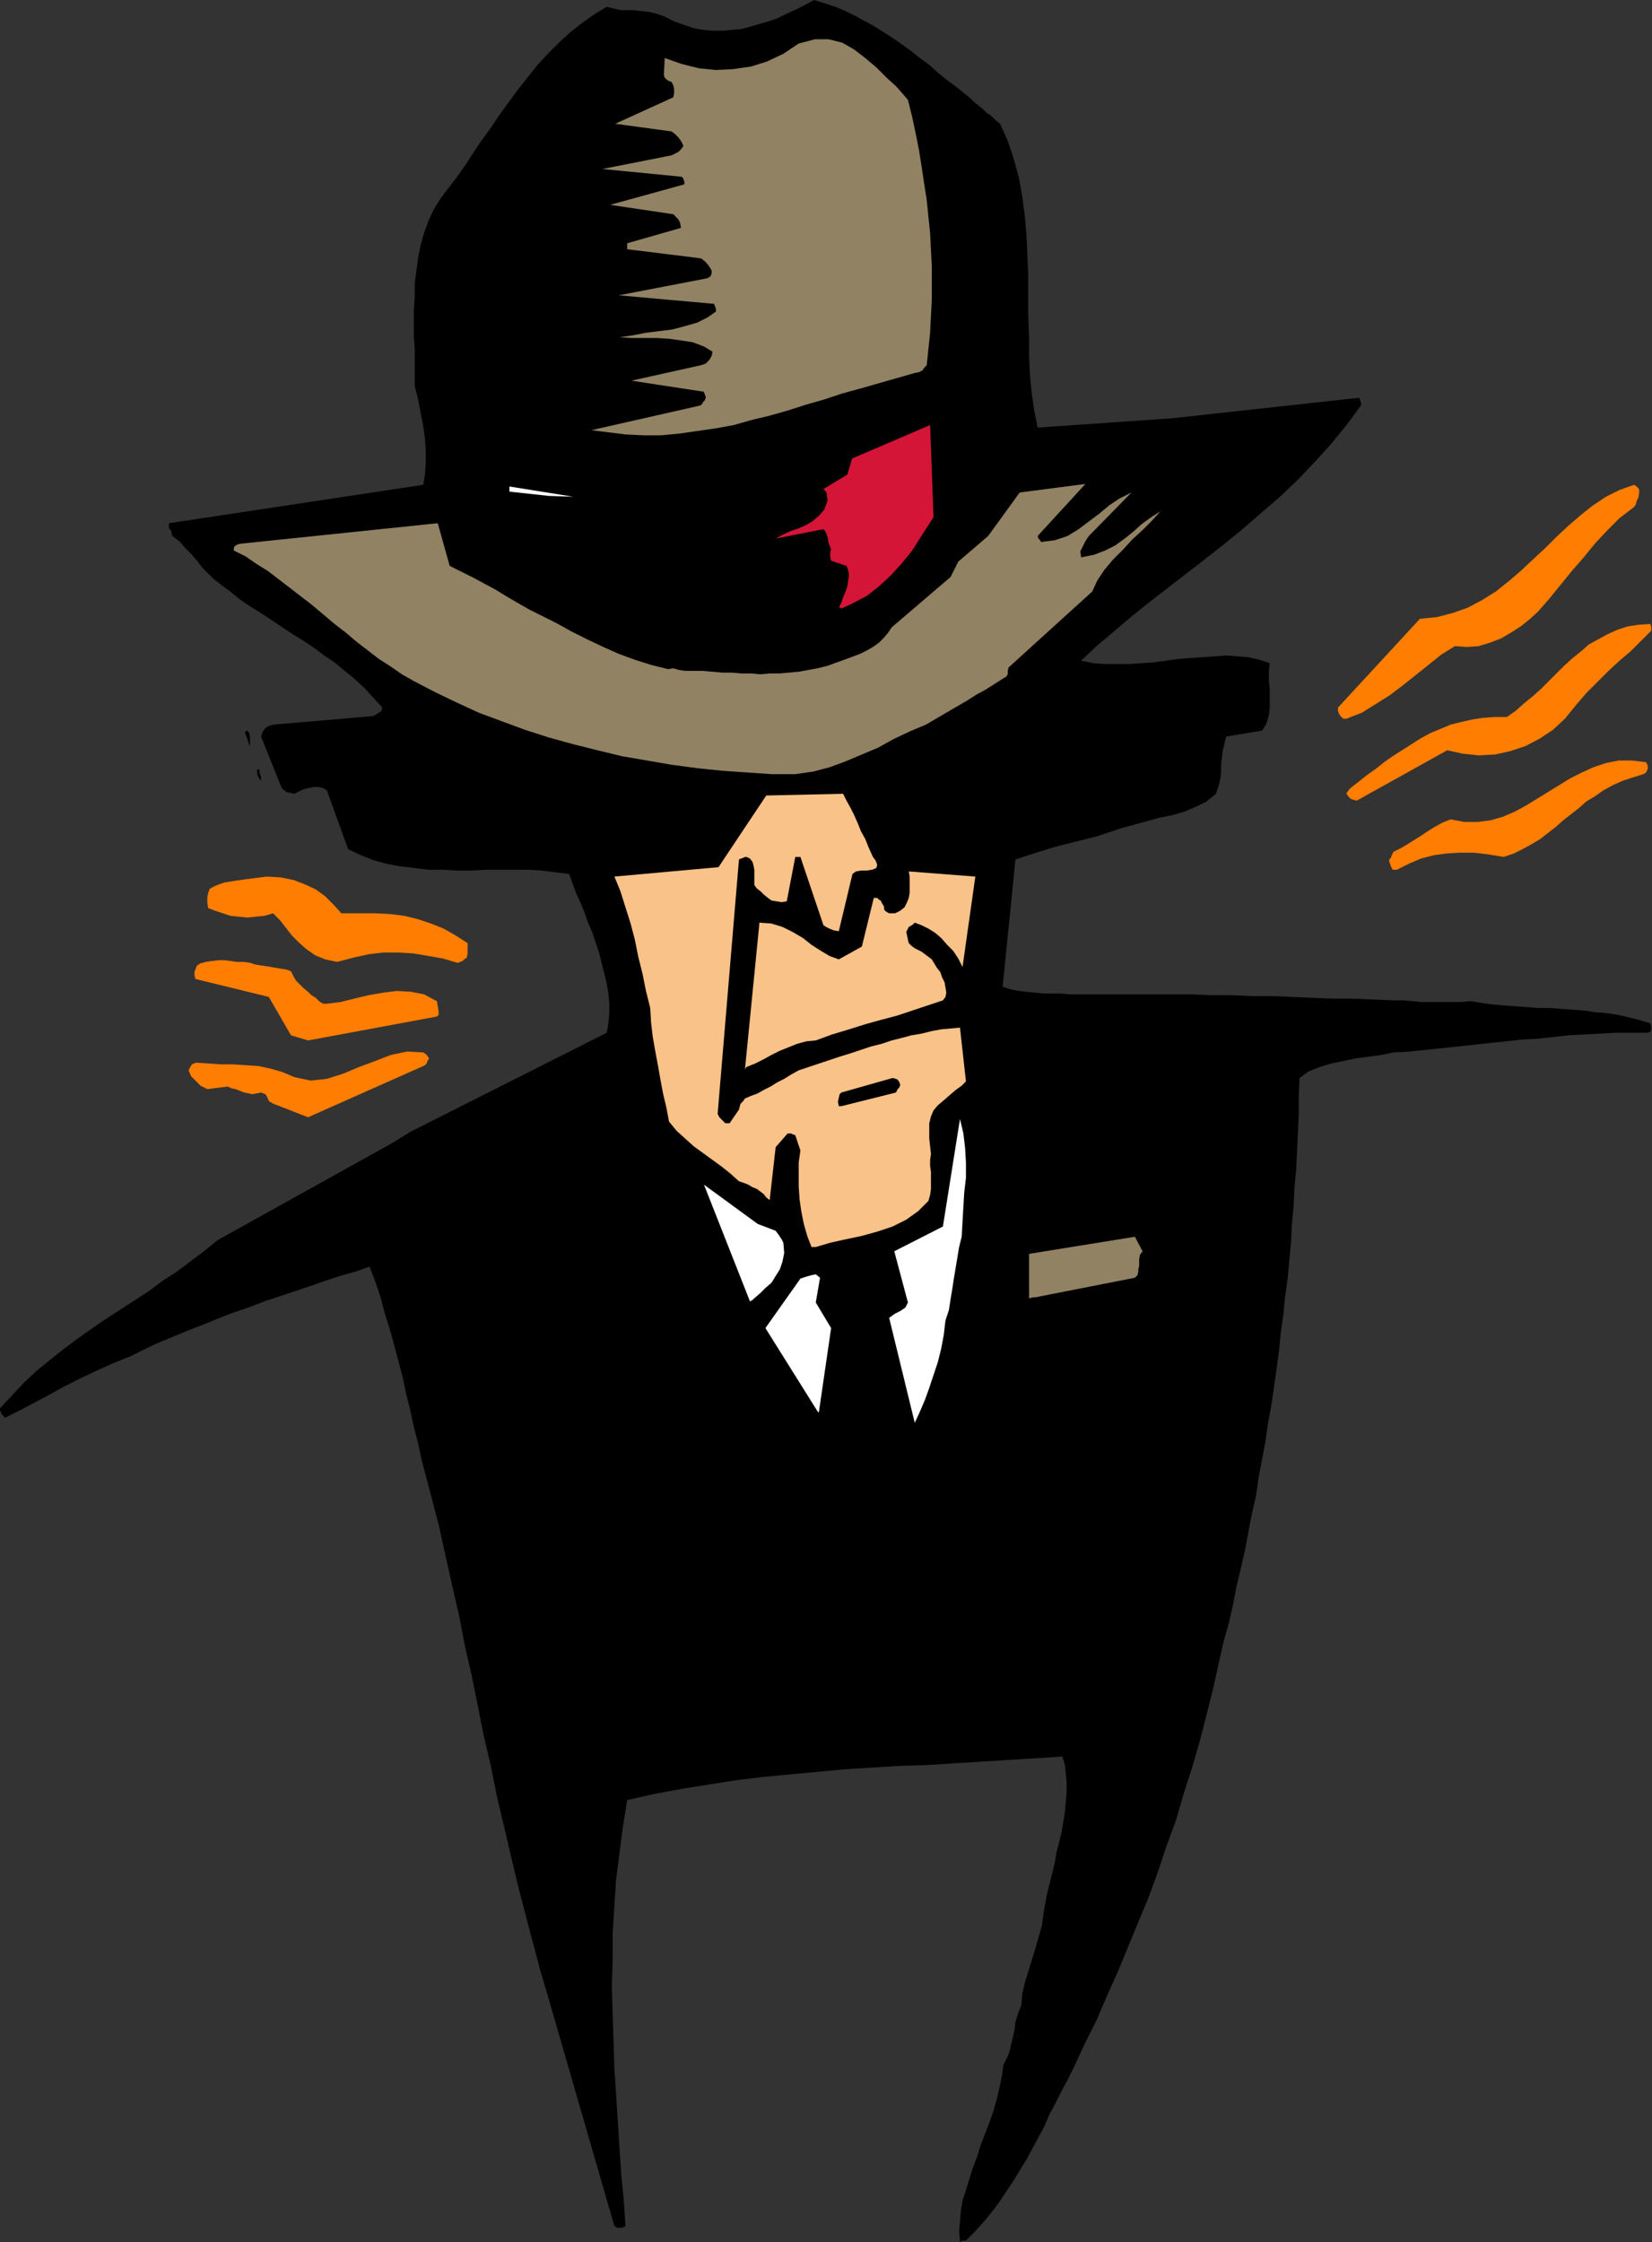
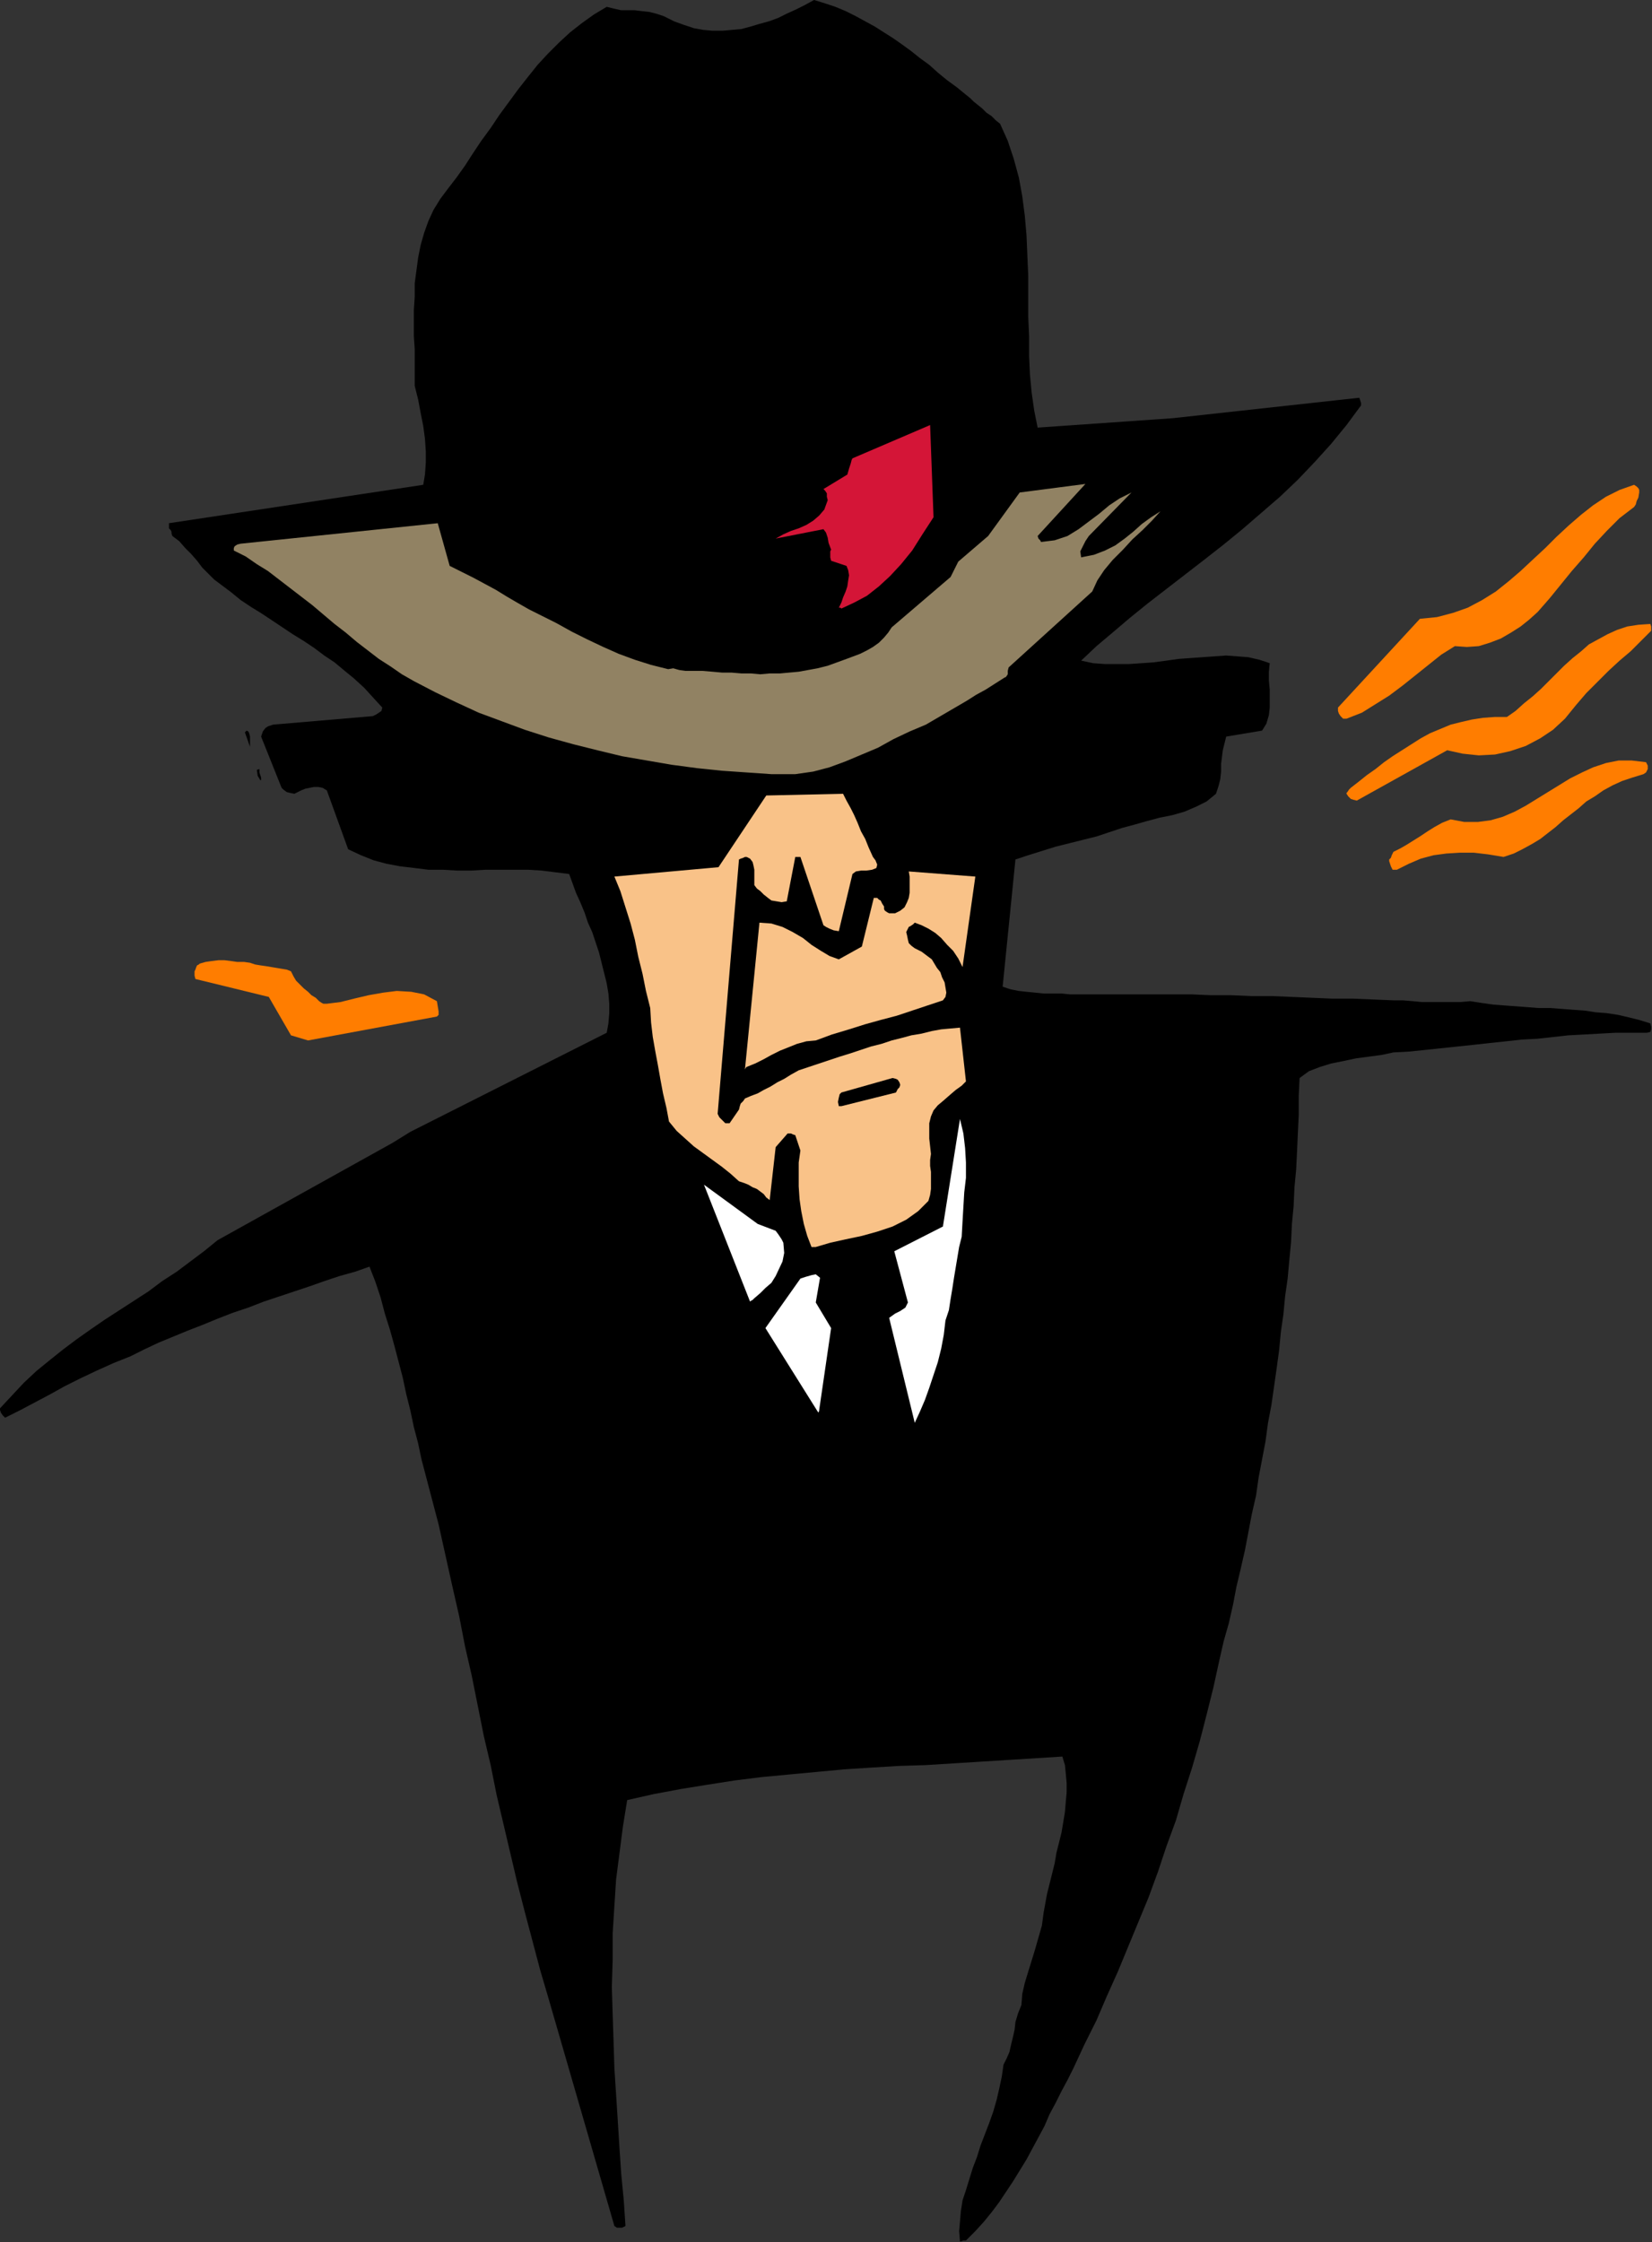
<svg xmlns="http://www.w3.org/2000/svg" xmlns:ns1="http://sodipodi.sourceforge.net/DTD/sodipodi-0.dtd" xmlns:ns2="http://www.inkscape.org/namespaces/inkscape" version="1.0" width="49.174mm" height="66.726mm" id="svg45" ns1:docname="AD004164.WMF">
  <rect width="100%" height="100%" fill="#333333" stroke="none" />
  <ns1:namedview pagecolor="#ffffff" bordercolor="#666666" borderopacity="1" objecttolerance="10" gridtolerance="10" guidetolerance="10" ns2:pageopacity="0" ns2:pageshadow="2" ns2:window-width="640" ns2:window-height="480" id="namedview47" />
  <defs id="defs3">
    <pattern id="WMFhbasepattern" patternUnits="userSpaceOnUse" width="6" height="6" x="0" y="0" />
  </defs>
  <path style="fill:#000000;fill-rule:evenodd;fill-opacity:1;stroke:none;" d="  M 108.672,252   L 109.728,250.944   L 110.688,249.888   L 111.552,248.832   L 112.416,247.68   L 113.184,246.528   L 113.952,245.376   L 114.72,244.128   L 115.488,242.88   L 116.16,241.632   L 116.832,240.384   L 117.504,239.136   L 118.08,237.792   L 118.752,236.544   L 119.424,235.2   L 120.096,233.952   L 120.768,232.608   L 122.016,229.92   L 123.36,227.232   L 124.512,224.544   L 125.76,221.76   L 126.912,218.976   L 128.064,216.192   L 129.216,213.408   L 130.272,210.528   L 131.232,207.648   L 132.288,204.768   L 133.152,201.792   L 134.112,198.816   L 134.976,195.84   L 135.744,192.864   L 136.512,189.792   L 137.184,186.72   L 137.664,184.608   L 138.24,182.592   L 138.72,180.48   L 139.104,178.464   L 139.584,176.448   L 140.064,174.336   L 140.448,172.32   L 140.832,170.304   L 141.312,168.192   L 141.6,166.176   L 141.984,164.16   L 142.368,162.144   L 142.656,160.032   L 143.04,158.016   L 143.328,156   L 143.616,153.984   L 143.904,151.872   L 144.096,149.856   L 144.384,147.84   L 144.576,145.824   L 144.864,143.808   L 145.056,141.696   L 145.248,139.68   L 145.344,137.664   L 145.536,135.648   L 145.632,133.536   L 145.824,131.52   L 145.92,129.504   L 146.016,127.392   L 146.112,125.376   L 146.112,123.264   L 146.208,121.248   L 147.264,120.48   L 148.512,120   L 149.76,119.616   L 151.2,119.328   L 152.544,119.04   L 153.984,118.848   L 155.424,118.656   L 156.768,118.368   L 158.592,118.272   L 160.416,118.08   L 162.24,117.888   L 164.064,117.696   L 165.888,117.504   L 167.616,117.312   L 169.44,117.12   L 171.168,116.928   L 172.992,116.832   L 174.72,116.64   L 176.448,116.448   L 178.272,116.352   L 180,116.256   L 181.728,116.16   L 183.552,116.16   L 185.28,116.16   L 185.664,116.064   L 185.76,115.776   L 185.76,115.488   L 185.664,115.104   L 184.416,114.72   L 183.264,114.432   L 182.016,114.144   L 180.768,113.952   L 179.52,113.856   L 178.272,113.664   L 176.928,113.568   L 175.68,113.472   L 174.432,113.376   L 173.088,113.376   L 171.84,113.28   L 170.592,113.184   L 169.248,113.088   L 168,112.992   L 166.656,112.8   L 165.408,112.608   L 164.256,112.704   L 163.104,112.704   L 162.048,112.704   L 160.992,112.704   L 159.936,112.704   L 158.976,112.608   L 157.824,112.512   L 156.768,112.512   L 154.464,112.416   L 152.16,112.32   L 149.856,112.32   L 147.552,112.224   L 145.344,112.128   L 143.04,112.032   L 140.736,112.032   L 138.528,111.936   L 136.224,111.936   L 134.016,111.84   L 131.712,111.84   L 129.504,111.84   L 127.2,111.84   L 124.896,111.84   L 122.688,111.84   L 120.384,111.84   L 119.424,111.744   L 118.368,111.744   L 117.408,111.744   L 116.448,111.648   L 115.488,111.552   L 114.624,111.456   L 113.664,111.264   L 112.8,110.976   L 114.24,96.672   L 115.68,96.192   L 117.216,95.712   L 118.752,95.232   L 120.288,94.848   L 121.824,94.464   L 123.36,94.08   L 124.8,93.6   L 126.24,93.12   L 127.68,92.736   L 129.024,92.352   L 130.464,91.968   L 131.904,91.68   L 133.248,91.296   L 134.592,90.72   L 135.744,90.144   L 136.8,89.28   L 137.088,88.416   L 137.28,87.648   L 137.376,86.784   L 137.376,85.92   L 137.472,85.152   L 137.568,84.384   L 137.76,83.616   L 137.952,82.848   L 141.984,82.176   L 142.464,81.408   L 142.752,80.448   L 142.848,79.584   L 142.848,78.528   L 142.848,77.568   L 142.752,76.512   L 142.752,75.552   L 142.848,74.592   L 141.696,74.208   L 140.448,73.92   L 139.2,73.824   L 137.952,73.728   L 136.608,73.824   L 135.264,73.92   L 133.92,74.016   L 132.576,74.112   L 131.232,74.304   L 129.792,74.496   L 128.448,74.592   L 127.008,74.688   L 125.664,74.688   L 124.32,74.688   L 122.976,74.592   L 121.632,74.304   L 123.36,72.672   L 125.184,71.136   L 127.104,69.504   L 129.12,67.872   L 131.232,66.24   L 133.344,64.608   L 135.456,62.976   L 137.664,61.248   L 139.776,59.52   L 141.888,57.696   L 144,55.872   L 146.016,53.952   L 147.936,51.936   L 149.76,49.92   L 151.488,47.808   L 153.12,45.6   L 153.12,45.504   L 153.12,45.312   L 153.024,45.024   L 152.928,44.736   L 131.904,47.04   L 116.736,48.096   L 116.352,46.176   L 116.064,44.16   L 115.872,42.144   L 115.776,40.032   L 115.776,37.824   L 115.68,35.616   L 115.68,33.312   L 115.68,31.008   L 115.584,28.8   L 115.488,26.496   L 115.296,24.288   L 115.008,22.08   L 114.624,19.968   L 114.048,17.856   L 113.376,15.84   L 112.512,13.92   L 112.032,13.536   L 111.552,13.056   L 110.976,12.672   L 110.496,12.192   L 110.016,11.808   L 109.536,11.424   L 109.152,11.04   L 108.672,10.656   L 107.616,9.792   L 106.56,9.024   L 105.504,8.16   L 104.544,7.296   L 103.488,6.528   L 102.528,5.76   L 101.472,4.992   L 100.512,4.32   L 99.456,3.648   L 98.4,2.976   L 97.344,2.4   L 96.288,1.824   L 95.136,1.248   L 93.984,0.768   L 92.832,0.384   L 91.584,0   L 90.528,0.576   L 89.568,1.056   L 88.512,1.536   L 87.552,2.016   L 86.496,2.4   L 85.44,2.688   L 84.48,2.976   L 83.424,3.264   L 82.368,3.36   L 81.312,3.456   L 80.16,3.456   L 79.104,3.36   L 78.048,3.168   L 76.896,2.784   L 75.84,2.4   L 74.688,1.824   L 73.824,1.536   L 73.056,1.344   L 72.192,1.248   L 71.424,1.152   L 70.656,1.152   L 69.888,1.152   L 69.024,0.96   L 68.256,0.768   L 66.816,1.632   L 65.472,2.592   L 64.128,3.648   L 62.88,4.8   L 61.632,6.048   L 60.48,7.296   L 59.328,8.736   L 58.272,10.08   L 57.216,11.52   L 56.16,12.96   L 55.2,14.4   L 54.144,15.84   L 53.184,17.28   L 52.32,18.624   L 51.36,19.968   L 50.4,21.216   L 49.536,22.368   L 48.768,23.616   L 48.192,24.864   L 47.712,26.208   L 47.328,27.552   L 47.04,28.992   L 46.848,30.432   L 46.656,31.872   L 46.656,33.408   L 46.56,34.848   L 46.56,36.384   L 46.56,37.824   L 46.656,39.264   L 46.656,40.704   L 46.656,42.048   L 46.656,43.392   L 47.04,44.928   L 47.328,46.464   L 47.616,47.904   L 47.808,49.344   L 47.904,50.784   L 47.904,52.032   L 47.808,53.376   L 47.616,54.528   L 19.008,58.848   L 19.008,58.944   L 19.008,59.136   L 19.008,59.328   L 19.008,59.424   L 19.2,59.616   L 19.296,59.808   L 19.296,60   L 19.392,60.288   L 20.16,60.864   L 20.832,61.632   L 21.504,62.304   L 22.176,63.072   L 22.752,63.84   L 23.424,64.512   L 24.096,65.184   L 24.864,65.76   L 26.016,66.624   L 27.072,67.488   L 28.224,68.256   L 29.472,69.024   L 30.624,69.792   L 31.776,70.56   L 32.928,71.328   L 34.176,72.096   L 35.328,72.864   L 36.48,73.728   L 37.632,74.496   L 38.784,75.456   L 39.84,76.32   L 40.992,77.376   L 41.952,78.432   L 43.008,79.584   L 42.912,79.968   L 42.624,80.16   L 42.336,80.352   L 41.952,80.544   L 30.72,81.504   L 30.144,81.696   L 29.856,81.888   L 29.568,82.272   L 29.376,82.848   L 31.68,88.608   L 31.872,88.8   L 32.256,89.088   L 32.64,89.184   L 33.12,89.28   L 33.504,89.088   L 33.888,88.896   L 34.368,88.704   L 34.848,88.608   L 35.328,88.512   L 35.808,88.512   L 36.288,88.608   L 36.768,88.896   L 39.168,95.52   L 40.608,96.192   L 42.048,96.768   L 43.488,97.152   L 45.024,97.44   L 46.656,97.632   L 48.192,97.824   L 49.824,97.824   L 51.456,97.92   L 52.992,97.92   L 54.624,97.824   L 56.256,97.824   L 57.888,97.824   L 59.424,97.824   L 60.96,97.92   L 62.496,98.112   L 64.032,98.304   L 64.416,99.36   L 64.8,100.416   L 65.28,101.472   L 65.76,102.624   L 66.144,103.776   L 66.624,104.832   L 67.008,105.984   L 67.392,107.136   L 67.68,108.288   L 67.968,109.44   L 68.256,110.592   L 68.448,111.744   L 68.544,112.896   L 68.544,113.952   L 68.448,115.104   L 68.256,116.16   L 46.176,127.296   L 44.16,128.544   L 24.48,139.488   L 22.944,140.736   L 21.408,141.888   L 19.872,143.04   L 18.24,144.096   L 16.704,145.248   L 15.072,146.304   L 13.44,147.36   L 11.808,148.416   L 10.272,149.472   L 8.64,150.624   L 7.104,151.776   L 5.664,152.928   L 4.128,154.176   L 2.688,155.52   L 1.344,156.96   L 0,158.4   L 0,158.592   L 0.096,158.88   L 0.288,159.168   L 0.576,159.456   L 2.304,158.592   L 3.936,157.728   L 5.568,156.864   L 7.296,155.904   L 9.024,155.04   L 10.848,154.176   L 12.768,153.312   L 14.688,152.544   L 16.224,151.776   L 17.856,151.008   L 19.488,150.336   L 21.12,149.664   L 22.848,148.992   L 24.48,148.32   L 26.208,147.648   L 27.936,147.072   L 29.664,146.4   L 31.392,145.824   L 33.12,145.248   L 34.848,144.672   L 36.48,144.096   L 38.208,143.52   L 39.936,143.04   L 41.568,142.464   L 42.24,144.192   L 42.816,145.92   L 43.296,147.744   L 43.872,149.568   L 44.352,151.296   L 44.832,153.12   L 45.312,154.944   L 45.696,156.768   L 46.176,158.688   L 46.56,160.512   L 47.04,162.336   L 47.424,164.16   L 47.904,165.984   L 48.384,167.808   L 48.864,169.632   L 49.344,171.456   L 50.112,174.912   L 50.88,178.368   L 51.648,181.728   L 52.32,185.184   L 53.088,188.544   L 53.76,191.904   L 54.432,195.264   L 55.2,198.528   L 55.872,201.888   L 56.64,205.152   L 57.408,208.416   L 58.176,211.68   L 59.04,215.04   L 59.904,218.304   L 60.768,221.568   L 61.728,224.832   L 69.12,250.368   L 69.408,250.56   L 69.6,250.56   L 69.984,250.56   L 70.368,250.368   L 70.176,247.488   L 69.888,244.512   L 69.696,241.632   L 69.504,238.56   L 69.312,235.584   L 69.12,232.608   L 69.024,229.536   L 68.928,226.56   L 68.832,223.488   L 68.928,220.416   L 68.928,217.44   L 69.12,214.368   L 69.312,211.392   L 69.696,208.416   L 70.08,205.44   L 70.56,202.464   L 73.536,201.792   L 76.608,201.216   L 79.584,200.736   L 82.656,200.256   L 85.728,199.872   L 88.8,199.584   L 91.872,199.296   L 94.944,199.008   L 97.92,198.816   L 101.088,198.624   L 104.16,198.528   L 107.232,198.336   L 110.304,198.144   L 113.376,197.952   L 116.448,197.76   L 119.52,197.568   L 119.808,198.528   L 119.904,199.488   L 120,200.544   L 120,201.6   L 119.904,202.656   L 119.808,203.808   L 119.616,204.96   L 119.424,206.112   L 119.136,207.264   L 118.848,208.416   L 118.656,209.568   L 118.368,210.72   L 118.08,211.872   L 117.792,213.024   L 117.6,214.08   L 117.408,215.136   L 117.216,216.576   L 116.832,217.92   L 116.448,219.264   L 116.064,220.512   L 115.68,221.76   L 115.296,223.008   L 115.008,224.256   L 114.912,225.504   L 114.528,226.464   L 114.24,227.424   L 114.144,228.288   L 113.952,229.152   L 113.76,229.92   L 113.568,230.784   L 113.28,231.456   L 112.896,232.224   L 112.704,233.568   L 112.416,234.912   L 112.128,236.16   L 111.744,237.504   L 111.264,238.848   L 110.784,240.096   L 110.304,241.344   L 109.92,242.592   L 109.44,243.84   L 109.056,245.088   L 108.672,246.336   L 108.288,247.488   L 108.096,248.736   L 108,249.888   L 107.904,250.944   L 108,252.096   L 108.096,252.096   L 108.384,252   L 108.576,252   L 108.672,252  z " id="path5" />
  <path style="fill:#ffffff;fill-rule:evenodd;fill-opacity:1;stroke:none;" d="  M 102.912,160.032   L 103.488,158.784   L 104.064,157.44   L 104.544,156.096   L 105.024,154.656   L 105.504,153.216   L 105.888,151.68   L 106.176,150.144   L 106.368,148.512   L 106.752,147.36   L 106.944,146.112   L 107.136,144.96   L 107.328,143.712   L 107.52,142.56   L 107.712,141.408   L 107.904,140.256   L 108.192,139.104   L 108.288,137.376   L 108.384,135.744   L 108.48,134.112   L 108.672,132.48   L 108.672,130.752   L 108.576,129.12   L 108.384,127.488   L 108,125.856   L 106.08,137.952   L 100.608,140.736   L 102.144,146.496   L 101.856,147.072   L 101.28,147.456   L 100.704,147.744   L 100.032,148.224   L 102.912,160.032  z " id="path7" />
  <path style="fill:#ffffff;fill-rule:evenodd;fill-opacity:1;stroke:none;" d="  M 92.16,158.592   L 93.504,149.376   L 91.776,146.496   L 92.256,143.712   L 91.776,143.328   L 91.296,143.424   L 90.624,143.616   L 90.048,143.808   L 86.112,149.376   L 92.064,158.88   L 92.064,158.88   L 92.16,158.688   L 92.16,158.592   L 92.16,158.592  z " id="path9" />
-   <path style="fill:#ffffff;fill-rule:evenodd;fill-opacity:1;stroke:none;" d="  M 84.864,146.016   L 85.536,145.44   L 86.112,144.864   L 86.784,144.288   L 87.264,143.52   L 87.744,142.752   L 88.032,141.888   L 88.224,140.928   L 88.128,139.776   L 87.936,139.392   L 87.744,139.104   L 87.552,138.816   L 87.264,138.432   L 85.248,137.664   L 79.2,133.248   L 84.384,146.4   L 84.48,146.304   L 84.672,146.208   L 84.768,146.112   L 84.864,146.016  z " id="path11" />
-   <path style="fill:#918263;fill-rule:evenodd;fill-opacity:1;stroke:none;" d="  M 116.448,145.92   L 127.68,143.712   L 127.968,143.424   L 128.064,143.04   L 128.064,142.752   L 128.16,142.368   L 128.16,141.984   L 128.16,141.6   L 128.256,141.12   L 128.544,140.736   L 127.68,139.104   L 115.776,141.024   L 115.776,146.016   L 115.872,146.016   L 116.16,145.92   L 116.352,145.92   L 116.448,145.92  z " id="path13" />
+   <path style="fill:#ffffff;fill-rule:evenodd;fill-opacity:1;stroke:none;" d="  M 84.864,146.016   L 85.536,145.44   L 86.112,144.864   L 86.784,144.288   L 87.264,143.52   L 88.032,141.888   L 88.224,140.928   L 88.128,139.776   L 87.936,139.392   L 87.744,139.104   L 87.552,138.816   L 87.264,138.432   L 85.248,137.664   L 79.2,133.248   L 84.384,146.4   L 84.48,146.304   L 84.672,146.208   L 84.768,146.112   L 84.864,146.016  z " id="path11" />
  <path style="fill:#f9c288;fill-rule:evenodd;fill-opacity:1;stroke:none;" d="  M 91.776,140.256   L 93.408,139.776   L 95.136,139.392   L 96.96,139.008   L 98.688,138.528   L 100.416,137.952   L 101.952,137.184   L 103.296,136.224   L 104.448,135.072   L 104.64,134.4   L 104.736,133.728   L 104.736,133.152   L 104.736,132.48   L 104.736,131.808   L 104.64,131.136   L 104.64,130.464   L 104.736,129.792   L 104.64,128.928   L 104.544,128.064   L 104.544,127.104   L 104.544,126.336   L 104.736,125.568   L 105.024,124.896   L 105.504,124.32   L 106.08,123.84   L 106.848,123.168   L 107.52,122.592   L 108.192,122.112   L 108.672,121.632   L 108,115.584   L 106.944,115.68   L 105.888,115.776   L 104.832,115.968   L 103.68,116.256   L 102.528,116.448   L 101.472,116.736   L 100.32,117.024   L 99.168,117.408   L 98.016,117.696   L 96.864,118.08   L 95.712,118.464   L 94.464,118.848   L 93.312,119.232   L 92.16,119.616   L 91.008,120   L 89.856,120.384   L 88.992,120.864   L 88.224,121.344   L 87.456,121.728   L 86.688,122.208   L 85.92,122.592   L 85.248,122.976   L 84.48,123.264   L 83.808,123.552   L 83.616,123.84   L 83.328,124.128   L 83.232,124.416   L 83.136,124.8   L 82.08,126.336   L 81.6,126.336   L 81.312,126.048   L 80.928,125.664   L 80.736,125.28   L 83.136,96.672   L 83.328,96.576   L 83.616,96.48   L 83.808,96.384   L 84,96.384   L 84.384,96.576   L 84.672,96.96   L 84.768,97.344   L 84.864,97.824   L 84.864,98.208   L 84.864,98.688   L 84.864,99.168   L 84.864,99.552   L 85.152,99.936   L 85.536,100.224   L 85.92,100.608   L 86.4,100.992   L 86.784,101.28   L 87.36,101.376   L 87.936,101.472   L 88.512,101.376   L 89.472,96.384   L 89.568,96.384   L 89.76,96.384   L 89.952,96.384   L 90.048,96.384   L 92.64,104.064   L 92.928,104.256   L 93.312,104.448   L 93.792,104.64   L 94.368,104.736   L 95.904,98.304   L 96.288,98.016   L 96.864,97.92   L 97.44,97.92   L 98.112,97.824   L 98.592,97.632   L 98.688,97.248   L 98.496,96.768   L 98.208,96.384   L 97.728,95.328   L 97.344,94.368   L 96.864,93.504   L 96.48,92.544   L 96.096,91.68   L 95.712,90.912   L 95.232,90.048   L 94.848,89.28   L 86.208,89.472   L 80.832,97.536   L 69.12,98.592   L 69.792,100.224   L 70.368,102.048   L 70.944,103.872   L 71.424,105.696   L 71.808,107.616   L 72.288,109.536   L 72.672,111.456   L 73.152,113.376   L 73.248,115.008   L 73.44,116.64   L 73.728,118.272   L 74.016,119.808   L 74.304,121.44   L 74.592,122.976   L 74.976,124.608   L 75.264,126.144   L 76.128,127.2   L 77.088,128.064   L 78.048,128.928   L 79.104,129.696   L 80.16,130.464   L 81.216,131.232   L 82.176,132   L 83.136,132.864   L 83.712,133.056   L 84.192,133.248   L 84.672,133.536   L 85.152,133.728   L 85.536,134.016   L 85.92,134.304   L 86.208,134.688   L 86.592,134.976   L 87.264,129.024   L 88.608,127.488   L 88.8,127.488   L 88.992,127.488   L 89.184,127.584   L 89.472,127.68   L 90.048,129.408   L 89.856,130.752   L 89.856,132.096   L 89.856,133.44   L 89.952,134.88   L 90.144,136.224   L 90.432,137.664   L 90.816,139.008   L 91.296,140.256   L 91.488,140.256   L 91.584,140.256   L 91.68,140.256   L 91.776,140.256  z " id="path15" />
-   <path style="fill:#ff7d00;fill-rule:evenodd;fill-opacity:1;stroke:none;" d="  M 34.656,125.664   L 47.616,119.904   L 47.808,119.808   L 48,119.616   L 48.096,119.328   L 48.288,119.04   L 48.192,118.944   L 48.096,118.752   L 47.904,118.56   L 47.616,118.368   L 45.792,118.272   L 43.968,118.656   L 42.24,119.328   L 40.416,120   L 38.592,120.768   L 36.768,121.344   L 34.944,121.536   L 33.12,121.152   L 31.776,120.576   L 30.432,120.192   L 29.088,119.904   L 27.648,119.808   L 26.208,119.712   L 24.864,119.712   L 23.424,119.616   L 22.08,119.52   L 21.792,119.616   L 21.6,119.712   L 21.408,120   L 21.216,120.384   L 21.504,121.056   L 21.984,121.536   L 22.56,122.112   L 23.328,122.496   L 25.632,122.208   L 26.016,122.4   L 26.496,122.496   L 26.976,122.688   L 27.456,122.88   L 27.936,122.976   L 28.416,123.072   L 28.896,122.976   L 29.376,122.88   L 29.856,123.072   L 30.048,123.36   L 30.24,123.84   L 30.72,124.128   L 34.656,125.664  z " id="path17" />
  <path style="fill:#000000;fill-rule:evenodd;fill-opacity:1;stroke:none;" d="  M 94.656,124.416   L 100.8,122.88   L 100.896,122.688   L 100.992,122.496   L 101.184,122.304   L 101.28,122.016   L 101.184,121.728   L 100.992,121.44   L 100.8,121.344   L 100.416,121.248   L 94.656,122.88   L 94.464,123.072   L 94.368,123.456   L 94.272,123.936   L 94.368,124.416   L 94.368,124.416   L 94.56,124.416   L 94.656,124.416   L 94.656,124.416  z " id="path19" />
  <path style="fill:#f9c288;fill-rule:evenodd;fill-opacity:1;stroke:none;" d="  M 84,120   L 84.96,119.616   L 85.92,119.136   L 86.784,118.656   L 87.744,118.176   L 88.704,117.792   L 89.664,117.408   L 90.72,117.12   L 91.776,117.024   L 93.6,116.352   L 95.52,115.776   L 97.344,115.2   L 99.072,114.72   L 100.896,114.24   L 102.624,113.664   L 104.352,113.088   L 106.08,112.512   L 106.368,112.128   L 106.464,111.648   L 106.368,111.072   L 106.272,110.496   L 105.984,109.92   L 105.792,109.344   L 105.408,108.864   L 105.12,108.384   L 104.832,107.904   L 104.448,107.616   L 104.064,107.328   L 103.68,107.04   L 103.296,106.848   L 102.912,106.656   L 102.528,106.368   L 102.24,106.08   L 102.144,105.696   L 102.048,105.216   L 101.952,104.832   L 102.144,104.448   L 102.24,104.256   L 102.432,104.16   L 102.72,103.968   L 102.912,103.776   L 103.68,104.064   L 104.448,104.448   L 105.216,104.928   L 105.888,105.504   L 106.56,106.272   L 107.232,106.944   L 107.808,107.808   L 108.288,108.768   L 109.728,98.592   L 102.24,98.016   L 102.336,98.592   L 102.336,99.168   L 102.336,99.84   L 102.336,100.416   L 102.24,100.992   L 102.048,101.472   L 101.76,102.048   L 101.28,102.432   L 100.896,102.624   L 100.704,102.72   L 100.512,102.72   L 100.416,102.72   L 100.128,102.72   L 100.032,102.72   L 99.84,102.624   L 99.552,102.432   L 99.456,102.24   L 99.456,101.952   L 99.264,101.664   L 99.072,101.28   L 98.88,101.184   L 98.784,101.088   L 98.688,100.992   L 98.304,100.992   L 96.96,106.464   L 94.368,107.904   L 93.312,107.52   L 92.352,106.944   L 91.296,106.272   L 90.336,105.504   L 89.184,104.832   L 88.032,104.256   L 86.784,103.872   L 85.44,103.776   L 83.808,120.288   L 83.808,120.288   L 83.904,120.096   L 84,120   L 84,120  z " id="path21" />
  <path style="fill:#ff7d00;fill-rule:evenodd;fill-opacity:1;stroke:none;" d="  M 34.656,117.024   L 49.152,114.336   L 49.344,114.144   L 49.344,113.76   L 49.248,113.184   L 49.152,112.608   L 47.712,111.84   L 46.272,111.552   L 44.64,111.456   L 43.104,111.648   L 41.472,111.936   L 39.84,112.32   L 38.304,112.704   L 36.768,112.896   L 36.576,112.896   L 36.384,112.896   L 36.192,112.8   L 35.904,112.608   L 35.52,112.224   L 35.04,111.936   L 34.656,111.552   L 34.176,111.168   L 33.696,110.688   L 33.312,110.304   L 33.024,109.824   L 32.736,109.248   L 32.256,109.056   L 31.68,108.96   L 31.104,108.864   L 30.528,108.768   L 29.952,108.672   L 29.28,108.576   L 28.704,108.48   L 28.128,108.288   L 27.456,108.192   L 26.688,108.192   L 26.016,108.096   L 25.248,108   L 24.576,108   L 23.808,108.096   L 23.136,108.192   L 22.464,108.384   L 22.368,108.48   L 22.176,108.576   L 22.08,108.768   L 21.984,109.056   L 21.888,109.248   L 21.888,109.44   L 21.888,109.728   L 21.984,110.112   L 30.24,112.128   L 32.736,116.448   L 34.656,117.024  z " id="path23" />
-   <path style="fill:#ff7d00;fill-rule:evenodd;fill-opacity:1;stroke:none;" d="  M 51.456,108.288   L 51.552,108.288   L 51.744,108.192   L 52.032,108.096   L 52.224,107.904   L 52.512,107.712   L 52.608,107.232   L 52.608,106.656   L 52.608,106.08   L 51.264,105.216   L 49.92,104.448   L 48.48,103.872   L 47.04,103.392   L 45.504,103.008   L 43.968,102.816   L 42.24,102.72   L 40.512,102.72   L 39.84,102.72   L 39.36,102.72   L 38.784,102.72   L 38.4,102.72   L 37.536,101.76   L 36.576,100.8   L 35.52,100.032   L 34.272,99.456   L 33.024,98.976   L 31.584,98.688   L 30.048,98.592   L 28.512,98.784   L 27.744,98.88   L 27.072,98.976   L 26.4,99.072   L 25.824,99.168   L 25.248,99.264   L 24.672,99.456   L 24.192,99.648   L 23.616,99.936   L 23.424,100.416   L 23.328,100.896   L 23.328,101.568   L 23.424,102.144   L 24.192,102.432   L 25.056,102.72   L 25.92,103.008   L 26.88,103.104   L 27.84,103.2   L 28.8,103.104   L 29.76,103.008   L 30.72,102.72   L 31.488,103.488   L 32.16,104.352   L 32.832,105.216   L 33.6,105.984   L 34.464,106.752   L 35.424,107.424   L 36.576,107.904   L 37.92,108.192   L 39.744,107.712   L 41.472,107.328   L 43.104,107.136   L 44.832,107.136   L 46.464,107.232   L 48.192,107.52   L 49.824,107.808   L 51.456,108.288  z " id="path25" />
  <path style="fill:#ff7d00;fill-rule:evenodd;fill-opacity:1;stroke:none;" d="  M 157.152,97.824   L 158.496,97.152   L 159.84,96.576   L 161.28,96.192   L 162.72,96   L 164.256,95.904   L 165.792,95.904   L 167.424,96.096   L 169.152,96.384   L 170.304,96   L 171.264,95.52   L 172.32,94.944   L 173.28,94.368   L 174.144,93.696   L 175.008,93.024   L 175.872,92.256   L 176.736,91.584   L 177.6,90.912   L 178.464,90.144   L 179.424,89.568   L 180.384,88.896   L 181.44,88.32   L 182.496,87.84   L 183.648,87.456   L 184.896,87.072   L 185.184,86.88   L 185.376,86.496   L 185.376,86.112   L 185.184,85.728   L 183.552,85.536   L 182.112,85.536   L 180.672,85.824   L 179.232,86.304   L 177.984,86.88   L 176.64,87.552   L 175.392,88.32   L 174.144,89.088   L 172.896,89.856   L 171.648,90.624   L 170.4,91.296   L 169.056,91.872   L 167.712,92.256   L 166.272,92.448   L 164.736,92.448   L 163.2,92.16   L 162.24,92.544   L 161.376,93.024   L 160.608,93.504   L 159.744,94.08   L 158.976,94.56   L 158.208,95.04   L 157.536,95.424   L 156.768,95.808   L 156.672,96   L 156.576,96.192   L 156.48,96.48   L 156.288,96.672   L 156.288,96.864   L 156.384,97.152   L 156.48,97.44   L 156.672,97.824   L 156.768,97.824   L 156.768,97.824   L 156.96,97.824   L 157.152,97.824  z " id="path27" />
  <path style="fill:#ff7d00;fill-rule:evenodd;fill-opacity:1;stroke:none;" d="  M 152.64,90.048   L 162.816,84.384   L 164.544,84.768   L 166.368,84.96   L 168.192,84.864   L 169.92,84.48   L 171.648,83.904   L 173.28,83.04   L 174.72,82.08   L 176.064,80.832   L 177.312,79.296   L 178.464,77.952   L 179.712,76.704   L 180.96,75.456   L 182.208,74.304   L 183.456,73.248   L 184.608,72.096   L 185.76,70.944   L 185.76,70.848   L 185.76,70.656   L 185.76,70.464   L 185.664,70.176   L 184.32,70.272   L 183.072,70.464   L 181.92,70.848   L 180.864,71.328   L 179.808,71.904   L 178.752,72.48   L 177.888,73.248   L 176.928,74.016   L 175.968,74.88   L 175.104,75.744   L 174.24,76.608   L 173.376,77.472   L 172.416,78.336   L 171.456,79.104   L 170.496,79.968   L 169.536,80.64   L 168.192,80.64   L 166.848,80.736   L 165.6,80.928   L 164.352,81.216   L 163.2,81.504   L 162.048,81.984   L 160.896,82.464   L 159.84,83.04   L 158.784,83.712   L 157.728,84.384   L 156.672,85.056   L 155.712,85.728   L 154.752,86.496   L 153.792,87.168   L 152.832,87.936   L 151.968,88.608   L 151.776,88.8   L 151.584,89.088   L 151.488,89.184   L 151.488,89.28   L 151.68,89.568   L 151.968,89.856   L 152.256,89.952   L 152.64,90.048  z " id="path29" />
  <path style="fill:#000000;fill-rule:evenodd;fill-opacity:1;stroke:none;" d="  M 29.376,87.744   L 29.376,87.456   L 29.28,87.168   L 29.184,86.88   L 29.184,86.496   L 28.896,86.592   L 28.992,87.264   L 29.28,87.744   L 29.376,87.744  z " id="path31" />
  <path style="fill:#918263;fill-rule:evenodd;fill-opacity:1;stroke:none;" d="  M 89.472,87.072   L 91.488,86.784   L 93.312,86.304   L 95.136,85.632   L 96.96,84.864   L 98.784,84.096   L 100.512,83.136   L 102.336,82.272   L 104.16,81.504   L 105.312,80.832   L 106.464,80.16   L 107.616,79.488   L 108.768,78.816   L 109.824,78.144   L 110.88,77.568   L 111.936,76.896   L 112.992,76.224   L 113.184,76.128   L 113.376,75.84   L 113.376,75.456   L 113.472,75.072   L 122.88,66.528   L 123.456,65.28   L 124.224,64.128   L 125.184,62.976   L 126.336,61.824   L 127.392,60.672   L 128.544,59.616   L 129.6,58.56   L 130.56,57.504   L 129.504,58.176   L 128.448,58.944   L 127.488,59.808   L 126.528,60.576   L 125.472,61.344   L 124.32,61.92   L 123.072,62.4   L 121.632,62.688   L 121.536,62.016   L 121.824,61.44   L 122.112,60.864   L 122.496,60.288   L 127.296,55.392   L 125.952,56.064   L 124.8,56.832   L 123.648,57.792   L 122.496,58.656   L 121.344,59.52   L 120.096,60.288   L 118.656,60.768   L 117.12,60.96   L 117.12,60.96   L 117.024,60.768   L 116.832,60.576   L 116.736,60.288   L 122.112,54.432   L 114.72,55.392   L 111.168,60.288   L 107.808,63.168   L 106.944,64.896   L 100.32,70.56   L 99.936,71.136   L 99.456,71.712   L 98.88,72.288   L 98.208,72.768   L 97.536,73.152   L 96.768,73.536   L 96,73.824   L 95.232,74.112   L 94.176,74.496   L 93.12,74.88   L 91.968,75.168   L 90.912,75.36   L 89.856,75.552   L 88.8,75.648   L 87.744,75.744   L 86.592,75.744   L 85.536,75.84   L 84.48,75.744   L 83.424,75.744   L 82.272,75.648   L 81.216,75.648   L 80.16,75.552   L 79.008,75.456   L 77.952,75.456   L 77.088,75.456   L 76.416,75.36   L 75.744,75.168   L 75.168,75.264   L 73.248,74.784   L 71.424,74.208   L 69.6,73.536   L 67.872,72.768   L 66.048,71.904   L 64.32,71.04   L 62.592,70.08   L 60.864,69.216   L 59.52,68.544   L 58.176,67.776   L 57.024,67.104   L 55.776,66.336   L 54.528,65.664   L 53.28,64.992   L 51.936,64.32   L 50.592,63.648   L 49.248,58.848   L 27.072,61.152   L 26.688,61.248   L 26.4,61.44   L 26.304,61.632   L 26.304,61.92   L 27.648,62.592   L 28.896,63.456   L 30.144,64.224   L 31.392,65.184   L 32.64,66.144   L 33.888,67.104   L 35.136,68.064   L 36.384,69.12   L 37.632,70.176   L 38.88,71.136   L 40.128,72.192   L 41.376,73.152   L 42.624,74.112   L 43.968,74.976   L 45.216,75.84   L 46.56,76.608   L 48.96,77.856   L 51.36,79.008   L 53.856,80.16   L 56.448,81.12   L 59.04,82.08   L 61.728,82.944   L 64.512,83.712   L 67.2,84.384   L 69.984,85.056   L 72.768,85.536   L 75.552,86.016   L 78.432,86.4   L 81.216,86.688   L 84,86.88   L 86.784,87.072   L 89.472,87.072  z " id="path33" />
  <path style="fill:#000000;fill-rule:evenodd;fill-opacity:1;stroke:none;" d="  M 28.128,84   L 28.128,83.808   L 28.128,83.52   L 28.128,83.232   L 28.128,82.848   L 28.032,82.464   L 27.936,82.272   L 27.744,82.176   L 27.552,82.368   L 28.128,84  z " id="path35" />
  <path style="fill:#ff7d00;fill-rule:evenodd;fill-opacity:1;stroke:none;" d="  M 151.488,80.832   L 153.216,80.16   L 154.752,79.2   L 156.288,78.24   L 157.824,77.088   L 159.264,75.936   L 160.704,74.784   L 162.144,73.632   L 163.68,72.672   L 165.024,72.768   L 166.368,72.672   L 167.616,72.288   L 168.864,71.808   L 170.016,71.136   L 171.072,70.464   L 172.032,69.696   L 172.992,68.832   L 174.336,67.296   L 175.584,65.76   L 176.832,64.224   L 178.176,62.688   L 179.424,61.152   L 180.768,59.712   L 182.208,58.272   L 183.84,57.024   L 184.032,56.736   L 184.128,56.352   L 184.32,55.968   L 184.416,55.392   L 184.416,55.104   L 184.32,54.912   L 184.128,54.72   L 183.84,54.528   L 182.208,55.104   L 180.672,55.872   L 179.232,56.832   L 177.888,57.888   L 176.448,59.136   L 175.104,60.384   L 173.856,61.632   L 172.512,62.88   L 171.072,64.224   L 169.728,65.376   L 168.288,66.528   L 166.752,67.488   L 165.12,68.352   L 163.488,68.928   L 161.664,69.408   L 159.744,69.6   L 150.528,79.584   L 150.528,79.968   L 150.624,80.256   L 150.816,80.544   L 151.104,80.832   L 151.2,80.832   L 151.296,80.832   L 151.392,80.832   L 151.488,80.832  z " id="path37" />
  <path style="fill:#d41537;fill-rule:evenodd;fill-opacity:1;stroke:none;" d="  M 94.656,68.448   L 96.096,67.776   L 97.536,67.008   L 98.88,65.952   L 100.128,64.8   L 101.376,63.456   L 102.624,61.92   L 103.776,60.096   L 105.024,58.176   L 104.64,47.808   L 95.904,51.552   L 95.808,51.744   L 95.712,52.128   L 95.52,52.704   L 95.328,53.376   L 92.64,55.008   L 92.832,55.2   L 93.024,55.488   L 93.024,55.872   L 93.12,56.256   L 92.736,57.312   L 92.16,57.984   L 91.488,58.56   L 90.72,59.04   L 89.856,59.424   L 88.992,59.712   L 88.128,60.096   L 87.264,60.576   L 92.64,59.52   L 92.928,59.904   L 93.12,60.48   L 93.216,61.056   L 93.504,61.824   L 93.408,62.016   L 93.408,62.304   L 93.408,62.688   L 93.504,63.072   L 95.232,63.648   L 95.424,64.128   L 95.52,64.704   L 95.424,65.28   L 95.328,65.952   L 95.136,66.528   L 94.848,67.2   L 94.656,67.776   L 94.368,68.352   L 94.368,68.352   L 94.56,68.352   L 94.656,68.448   L 94.656,68.448  z " id="path39" />
-   <path style="fill:#ffffff;fill-rule:evenodd;fill-opacity:1;stroke:none;" d="  M 61.728,55.776   L 64.512,55.872   L 57.312,54.72   L 57.312,54.816   L 57.312,55.008   L 57.312,55.104   L 57.312,55.296   L 61.728,55.776  z " id="path41" />
-   <path style="fill:#918263;fill-rule:evenodd;fill-opacity:1;stroke:none;" d="  M 70.368,48.864   L 72.384,48.96   L 74.4,48.96   L 76.416,48.768   L 78.432,48.48   L 80.448,48.192   L 82.56,47.808   L 84.576,47.232   L 86.592,46.752   L 88.608,46.176   L 90.72,45.504   L 92.736,44.928   L 94.752,44.256   L 96.864,43.68   L 98.88,43.104   L 100.896,42.528   L 102.912,41.952   L 103.392,41.856   L 103.776,41.664   L 103.968,41.376   L 104.256,41.088   L 104.448,39.264   L 104.64,37.44   L 104.736,35.52   L 104.832,33.696   L 104.832,31.872   L 104.832,29.952   L 104.736,28.128   L 104.64,26.208   L 104.448,24.384   L 104.256,22.464   L 103.968,20.64   L 103.68,18.72   L 103.392,16.896   L 103.008,14.976   L 102.624,13.152   L 102.144,11.232   L 100.896,9.792   L 99.744,8.736   L 98.592,7.584   L 97.344,6.528   L 96.096,5.568   L 94.752,4.8   L 93.216,4.416   L 91.68,4.416   L 89.856,4.896   L 88.128,6.048   L 86.304,6.912   L 84.48,7.488   L 82.464,7.776   L 80.544,7.872   L 78.624,7.68   L 76.704,7.2   L 74.784,6.528   L 74.688,8.448   L 74.784,8.736   L 74.976,8.928   L 75.264,9.12   L 75.552,9.216   L 75.744,9.6   L 75.84,9.984   L 75.84,10.464   L 75.744,10.944   L 69.216,13.92   L 75.552,14.784   L 75.936,15.072   L 76.32,15.456   L 76.608,15.84   L 76.896,16.416   L 76.608,16.8   L 76.32,17.088   L 75.936,17.28   L 75.552,17.472   L 67.776,19.008   L 76.608,19.872   L 76.8,19.968   L 76.896,20.16   L 76.992,20.448   L 76.992,20.736   L 68.64,23.04   L 75.744,24.096   L 76.032,24.384   L 76.32,24.672   L 76.512,25.056   L 76.608,25.632   L 70.56,27.36   L 70.56,27.552   L 70.56,27.648   L 70.56,27.84   L 70.56,28.032   L 78.336,28.992   L 78.912,29.088   L 79.392,29.472   L 79.776,29.952   L 80.064,30.432   L 80.064,30.72   L 79.968,31.008   L 79.776,31.2   L 79.584,31.296   L 69.6,33.216   L 80.352,34.176   L 80.352,34.272   L 80.448,34.464   L 80.544,34.752   L 80.544,35.04   L 79.584,35.712   L 78.432,36.288   L 77.088,36.672   L 75.648,37.056   L 74.112,37.248   L 72.576,37.44   L 71.136,37.728   L 69.696,37.92   L 71.04,38.016   L 72.48,38.016   L 73.92,38.016   L 75.36,38.112   L 76.704,38.304   L 77.952,38.496   L 79.2,38.976   L 80.16,39.552   L 80.064,40.032   L 79.776,40.512   L 79.392,40.896   L 78.816,41.088   L 71.04,42.816   L 79.2,44.064   L 79.2,44.16   L 79.296,44.352   L 79.392,44.64   L 79.392,44.736   L 79.296,45.024   L 79.104,45.216   L 79.008,45.408   L 78.816,45.6   L 66.528,48.384   L 70.368,48.864  z " id="path43" />
</svg>